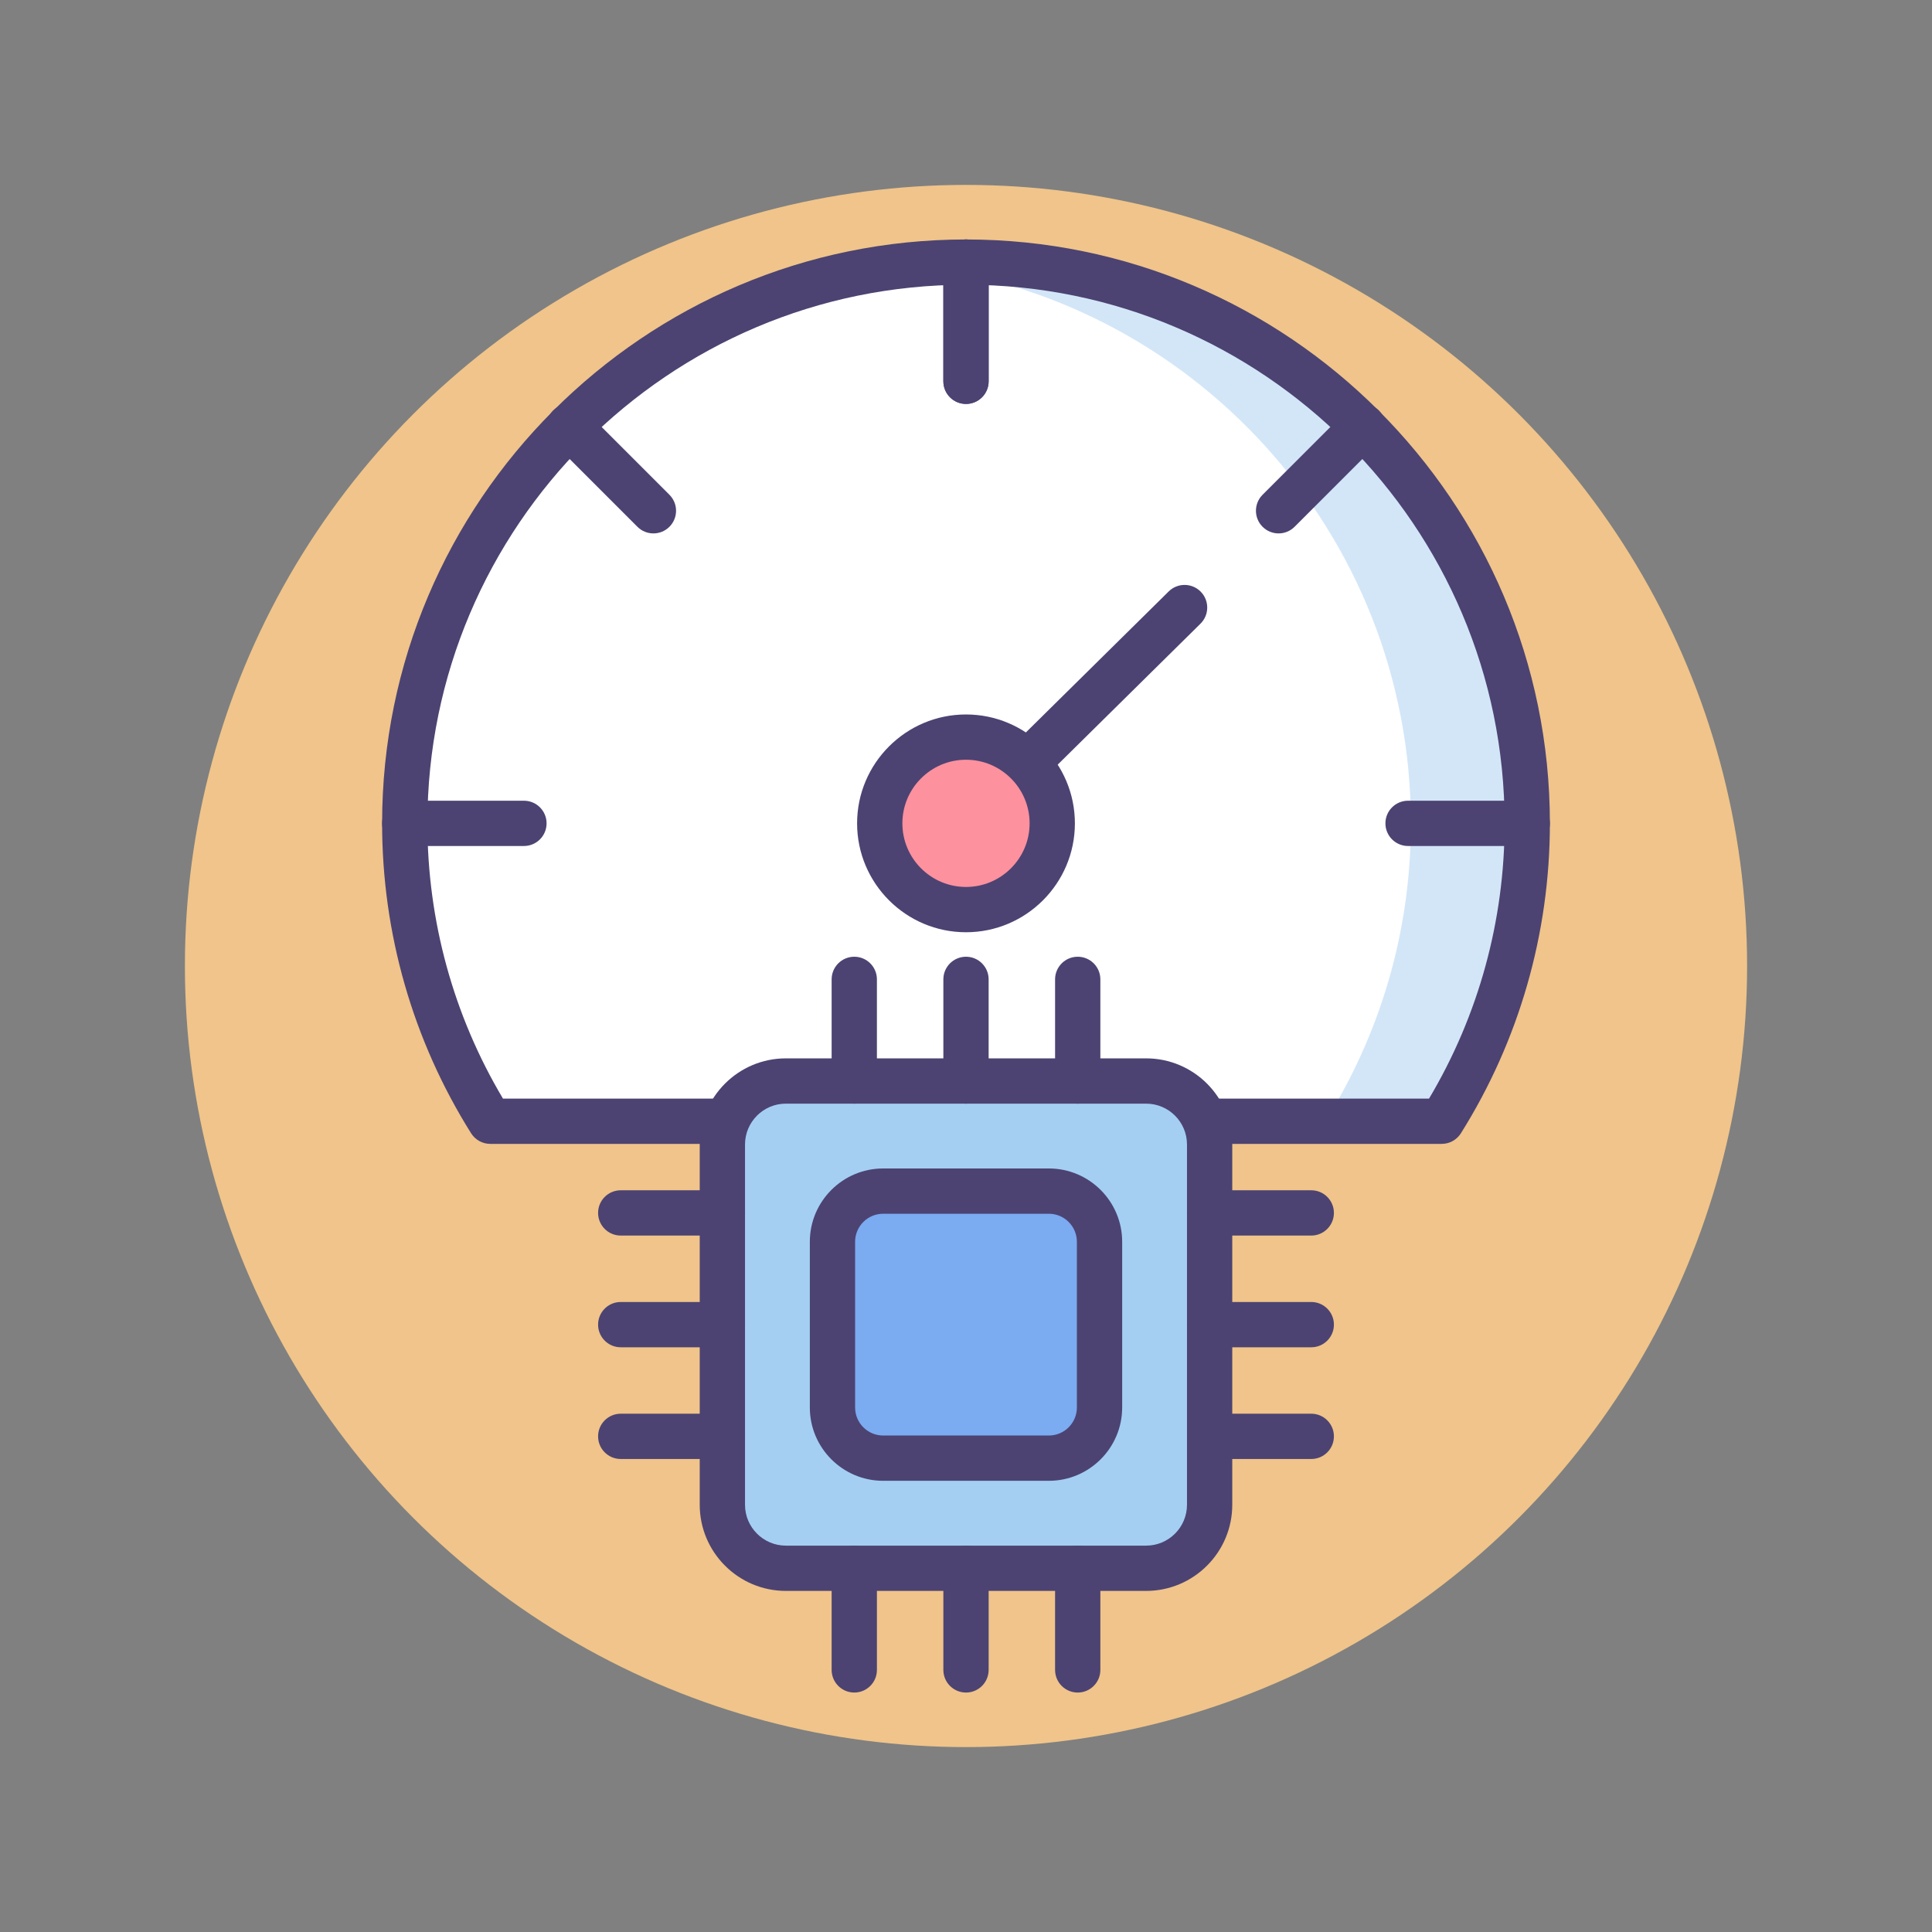
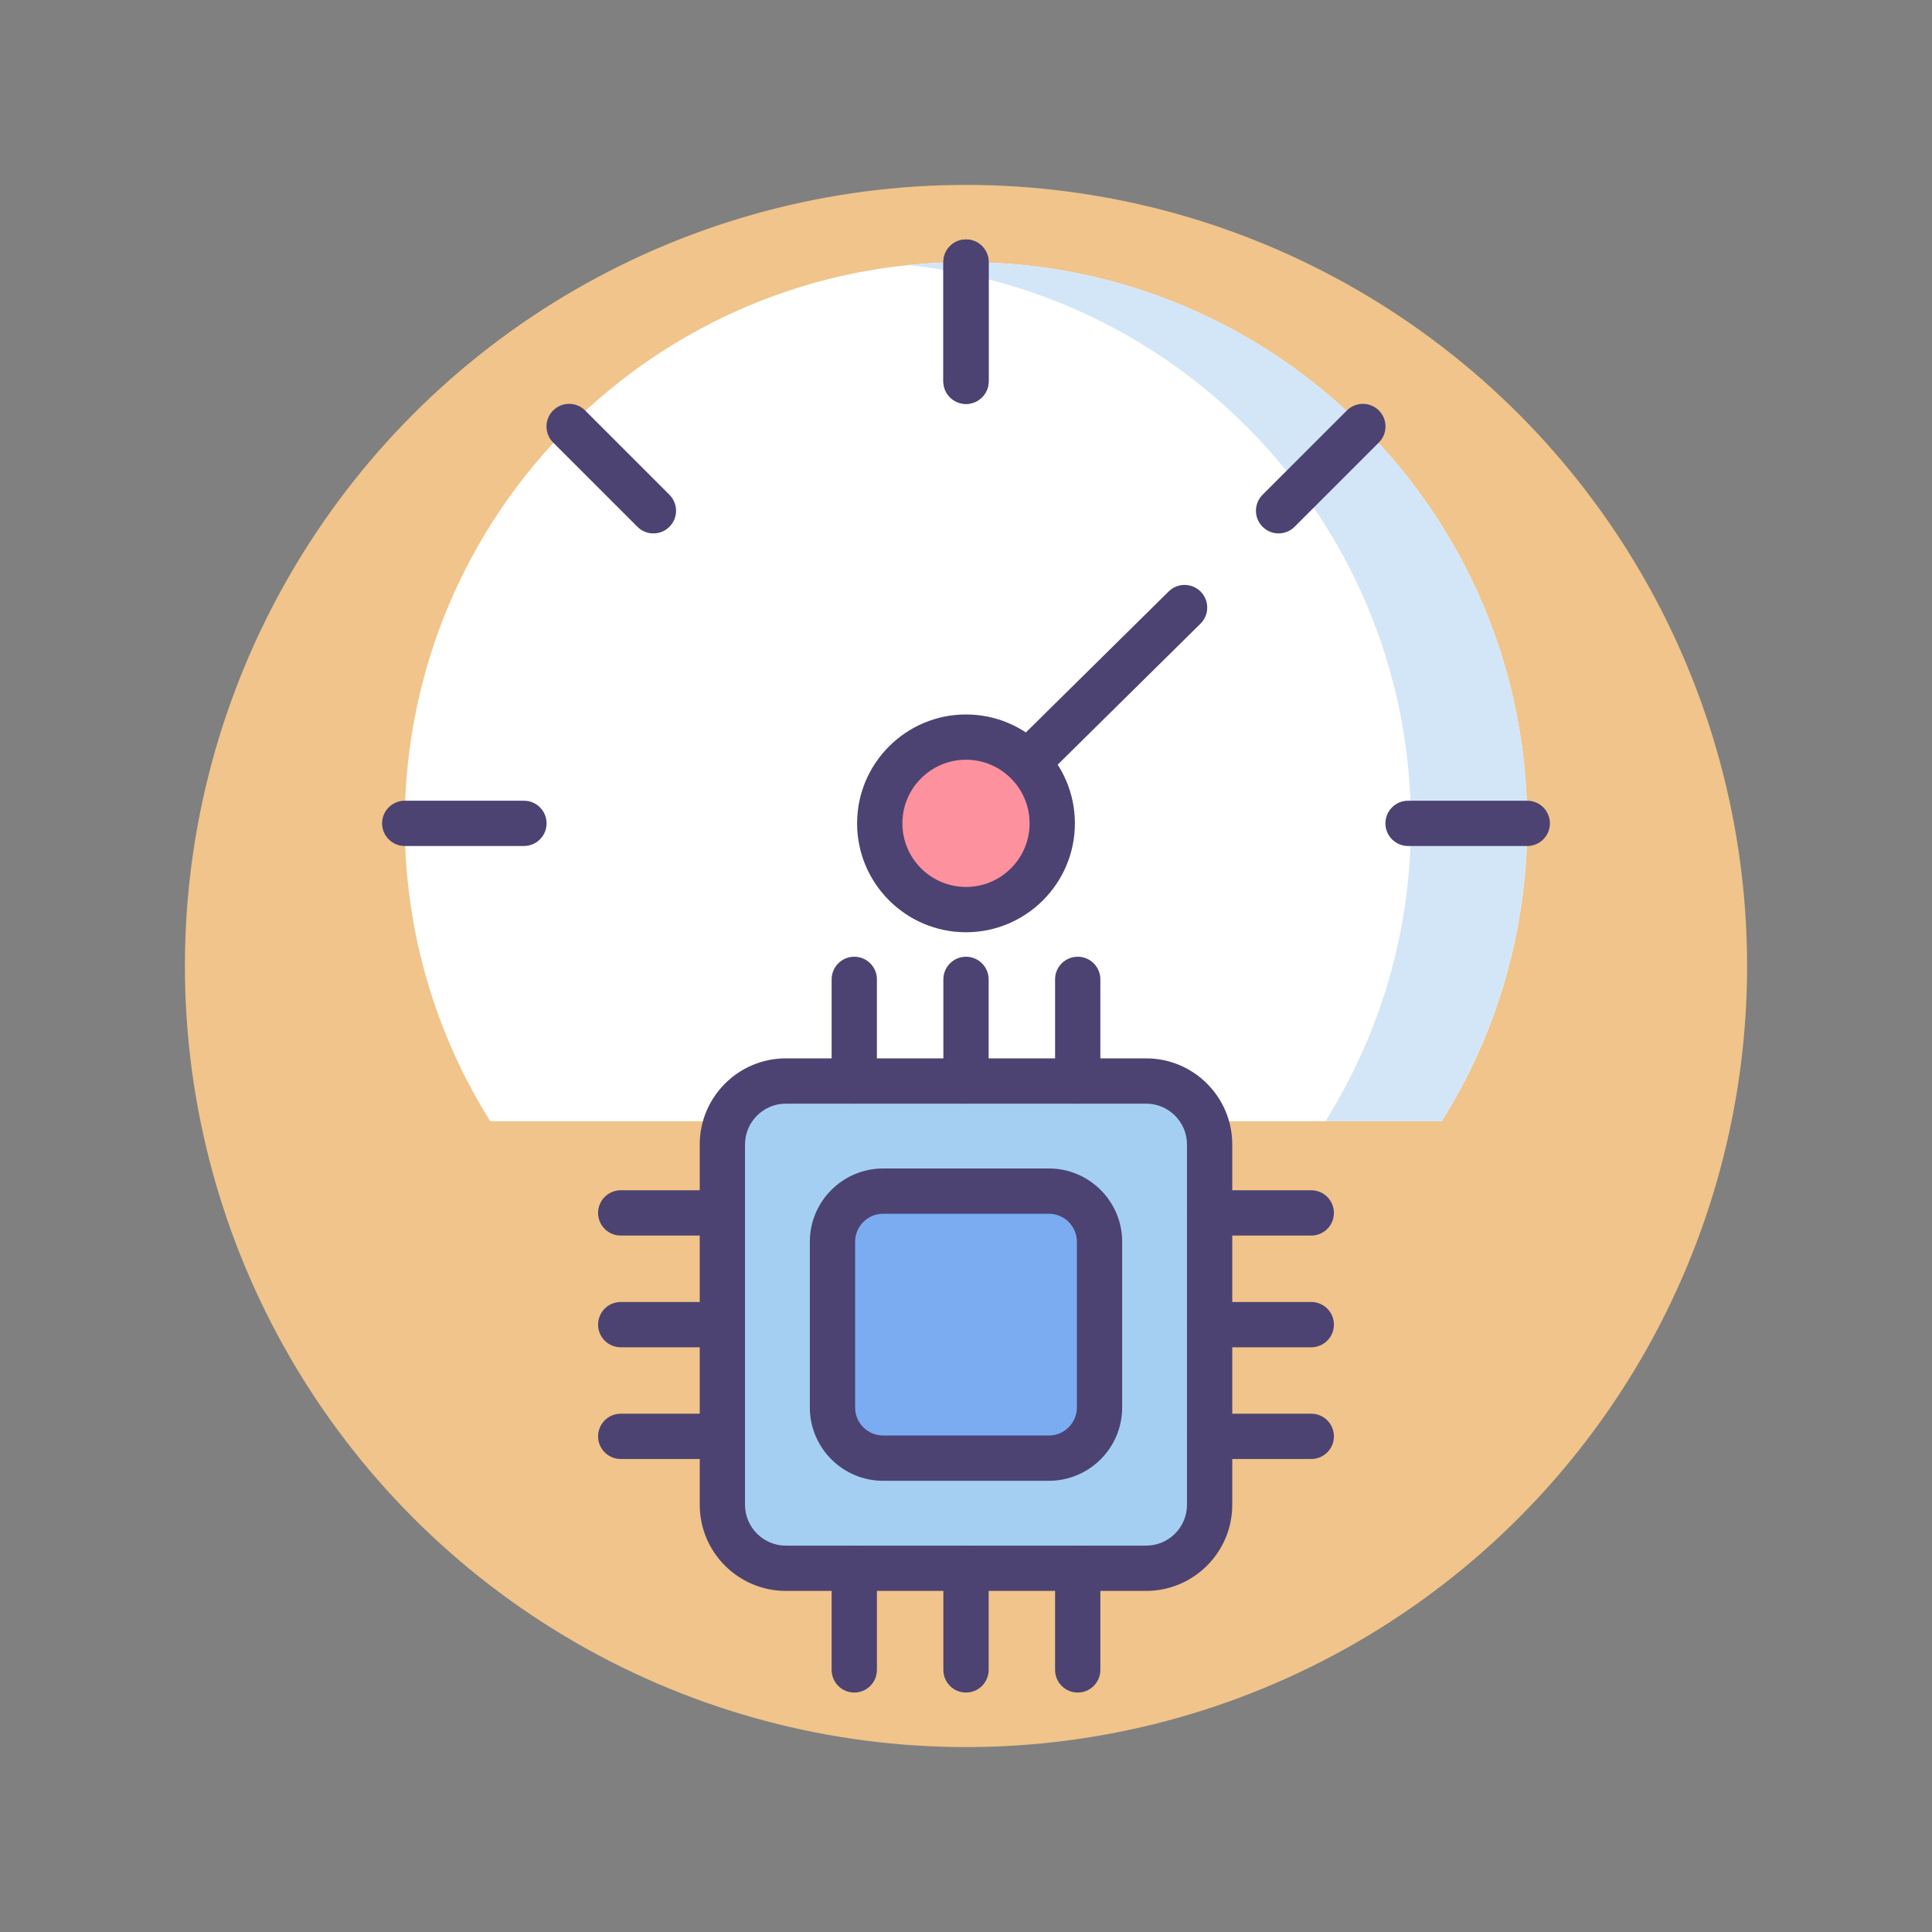
<svg xmlns="http://www.w3.org/2000/svg" version="1.1" id="Icon_Set" x="0px" y="0px" viewBox="0 0 256 256" style="enable-background:new 0 0 256 256;" xml:space="preserve">
  <rect x="0" y="0" width="256" height="256" fill="#808080" stroke="none" />
  <style type="text/css">
	.st0{fill:#4C4372;}
	.st1{fill:#F0C48A;}
	.st2{fill:#FD919E;}
	.st3{fill:#D3E6F8;}
	.st4{fill:#A4CFF2;}
	.st5{fill:#FFFFFF;}
	.st6{fill:#7BABF1;}
	.st7{fill:#E8677D;}
</style>
  <g>
    <g>
      <g>
        <circle class="st1" cx="128" cy="128" r="103.5" />
      </g>
    </g>
    <g>
      <path class="st5" d="M191.036,148.57c7.178-11.439,11.333-24.969,11.333-39.471c0-41.073-33.296-74.369-74.369-74.369    s-74.369,33.296-74.369,74.369c0,14.502,4.154,28.032,11.333,39.471H191.036z" />
    </g>
    <g>
      <path class="st3" d="M128,34.729c-2.604,0-5.175,0.135-7.709,0.396c37.45,3.857,66.66,35.503,66.66,73.973    c0,14.502-4.155,28.032-11.333,39.471h15.418c7.178-11.439,11.333-24.969,11.333-39.471C202.369,68.026,169.073,34.729,128,34.729    z" />
    </g>
    <g>
-       <path class="st0" d="M191.036,151.57H64.964c-1.032,0-1.992-0.531-2.541-1.405c-7.715-12.293-11.792-26.494-11.792-41.066    c0-42.662,34.708-77.369,77.369-77.369s77.369,34.708,77.369,77.369c0,14.571-4.077,28.771-11.792,41.066    C193.028,151.039,192.068,151.57,191.036,151.57z M66.646,145.57h122.709c6.557-11.008,10.015-23.582,10.015-36.471    c0-39.353-32.016-71.369-71.369-71.369s-71.369,32.016-71.369,71.369C56.631,121.989,60.089,134.563,66.646,145.57z" />
-     </g>
+       </g>
    <g>
      <path class="st0" d="M128,53.523c-1.657,0-3-1.343-3-3V34.729c0-1.657,1.343-3,3-3s3,1.343,3,3v15.794    C131,52.18,129.657,53.523,128,53.523z" />
    </g>
    <g>
      <path class="st0" d="M128,53.523c-1.657,0-3-1.343-3-3V34.729c0-1.657,1.343-3,3-3s3,1.343,3,3v15.794    C131,52.18,129.657,53.523,128,53.523z" />
    </g>
    <g>
      <path class="st0" d="M202.369,112.099h-15.794c-1.657,0-3-1.343-3-3s1.343-3,3-3h15.794c1.657,0,3,1.343,3,3    S204.026,112.099,202.369,112.099z" />
    </g>
    <g>
      <path class="st0" d="M69.425,112.099H53.631c-1.657,0-3-1.343-3-3s1.343-3,3-3h15.794c1.657,0,3,1.343,3,3    S71.082,112.099,69.425,112.099z" />
    </g>
    <g>
      <path class="st0" d="M86.581,70.68c-0.768,0-1.535-0.293-2.121-0.879L73.292,58.633c-1.172-1.171-1.172-3.071,0-4.242    c1.172-1.172,3.07-1.172,4.242,0l11.168,11.168c1.172,1.171,1.172,3.071,0,4.242C88.116,70.387,87.349,70.68,86.581,70.68z" />
    </g>
    <g>
      <path class="st0" d="M169.419,70.68c-0.768,0-1.535-0.293-2.121-0.879c-1.172-1.171-1.172-3.071,0-4.242l11.168-11.168    c1.172-1.172,3.07-1.172,4.242,0c1.172,1.171,1.172,3.071,0,4.242L171.54,69.801C170.954,70.387,170.187,70.68,169.419,70.68z" />
    </g>
    <g>
      <path class="st0" d="M128,112.099c-0.774,0-1.548-0.298-2.135-0.893c-1.164-1.179-1.152-3.078,0.027-4.242l28.964-28.594    c1.177-1.164,3.077-1.152,4.242,0.027c1.164,1.179,1.152,3.078-0.027,4.242l-28.964,28.594    C129.523,111.811,128.762,112.099,128,112.099z" />
    </g>
    <g>
      <path class="st4" d="M151.869,207.803h-47.738c-4.646,0-8.413-3.767-8.413-8.413v-47.739c0-4.646,3.767-8.413,8.413-8.413h47.738    c4.646,0,8.413,3.767,8.413,8.413v47.739C160.282,204.037,156.516,207.803,151.869,207.803z" />
    </g>
    <g>
      <path class="st0" d="M151.869,210.803h-47.738c-6.293,0-11.413-5.12-11.413-11.413v-47.739c0-6.293,5.12-11.413,11.413-11.413    h47.738c6.293,0,11.413,5.12,11.413,11.413v47.739C163.282,205.684,158.162,210.803,151.869,210.803z M104.131,146.239    c-2.984,0-5.413,2.428-5.413,5.413v47.739c0,2.984,2.429,5.413,5.413,5.413h47.738c2.984,0,5.413-2.428,5.413-5.413v-47.739    c0-2.985-2.429-5.413-5.413-5.413H104.131z" />
    </g>
    <g>
      <g>
        <path class="st0" d="M113.196,224.271c-1.657,0-3-1.343-3-3v-13.467c0-1.657,1.343-3,3-3s3,1.343,3,3v13.467     C116.196,222.927,114.854,224.271,113.196,224.271z" />
      </g>
      <g>
        <path class="st0" d="M142.803,224.271c-1.657,0-3-1.343-3-3v-13.467c0-1.657,1.343-3,3-3s3,1.343,3,3v13.467     C145.803,222.927,144.46,224.271,142.803,224.271z" />
      </g>
      <g>
        <path class="st0" d="M128,224.271c-1.657,0-3-1.343-3-3v-13.467c0-1.657,1.343-3,3-3s3,1.343,3,3v13.467     C131,222.927,129.657,224.271,128,224.271z" />
      </g>
    </g>
    <g>
      <g>
        <path class="st0" d="M113.196,146.239c-1.657,0-3-1.343-3-3v-13.467c0-1.657,1.343-3,3-3s3,1.343,3,3v13.467     C116.196,144.896,114.854,146.239,113.196,146.239z" />
      </g>
      <g>
        <path class="st0" d="M142.803,146.239c-1.657,0-3-1.343-3-3v-13.467c0-1.657,1.343-3,3-3s3,1.343,3,3v13.467     C145.803,144.896,144.46,146.239,142.803,146.239z" />
      </g>
      <g>
        <path class="st0" d="M128,146.239c-1.657,0-3-1.343-3-3v-13.467c0-1.657,1.343-3,3-3s3,1.343,3,3v13.467     C131,144.896,129.657,146.239,128,146.239z" />
      </g>
    </g>
    <g>
      <g>
        <path class="st0" d="M95.718,163.718H82.25c-1.657,0-3-1.343-3-3s1.343-3,3-3h13.468c1.657,0,3,1.343,3,3     S97.375,163.718,95.718,163.718z" />
      </g>
      <g>
        <path class="st0" d="M95.718,178.521H82.25c-1.657,0-3-1.343-3-3s1.343-3,3-3h13.468c1.657,0,3,1.343,3,3     S97.375,178.521,95.718,178.521z" />
      </g>
      <g>
        <path class="st0" d="M95.718,193.324H82.25c-1.657,0-3-1.343-3-3s1.343-3,3-3h13.468c1.657,0,3,1.343,3,3     S97.375,193.324,95.718,193.324z" />
      </g>
    </g>
    <g>
      <g>
        <path class="st0" d="M173.75,163.718h-13.468c-1.657,0-3-1.343-3-3s1.343-3,3-3h13.468c1.657,0,3,1.343,3,3     S175.407,163.718,173.75,163.718z" />
      </g>
      <g>
        <path class="st0" d="M173.75,178.521h-13.468c-1.657,0-3-1.343-3-3s1.343-3,3-3h13.468c1.657,0,3,1.343,3,3     S175.407,178.521,173.75,178.521z" />
      </g>
      <g>
        <path class="st0" d="M173.75,193.324h-13.468c-1.657,0-3-1.343-3-3s1.343-3,3-3h13.468c1.657,0,3,1.343,3,3     S175.407,193.324,173.75,193.324z" />
      </g>
    </g>
    <g>
      <path class="st6" d="M138.979,193.214h-21.957c-3.709,0-6.715-3.006-6.715-6.714v-21.958c0-3.708,3.006-6.714,6.715-6.714h21.957    c3.709,0,6.715,3.006,6.715,6.714V186.5C145.693,190.208,142.688,193.214,138.979,193.214z" />
    </g>
    <g>
      <path class="st0" d="M138.979,196.214h-21.957c-5.356,0-9.715-4.358-9.715-9.714v-21.958c0-5.356,4.358-9.714,9.715-9.714h21.957    c5.356,0,9.715,4.358,9.715,9.714V186.5C148.693,191.856,144.335,196.214,138.979,196.214z M117.021,160.828    c-2.049,0-3.715,1.666-3.715,3.714V186.5c0,2.048,1.666,3.714,3.715,3.714h21.957c2.049,0,3.715-1.666,3.715-3.714v-21.958    c0-2.048-1.666-3.714-3.715-3.714H117.021z" />
    </g>
    <g>
      <circle class="st2" cx="128" cy="109.099" r="11.429" />
    </g>
    <g>
      <path class="st0" d="M128,123.528c-7.957,0-14.43-6.473-14.43-14.429s6.473-14.429,14.43-14.429    c7.956,0,14.429,6.473,14.429,14.429S135.956,123.528,128,123.528z M128,100.669c-4.648,0-8.43,3.781-8.43,8.429    s3.781,8.429,8.43,8.429c4.647,0,8.429-3.781,8.429-8.429S132.647,100.669,128,100.669z" />
    </g>
  </g>
</svg>